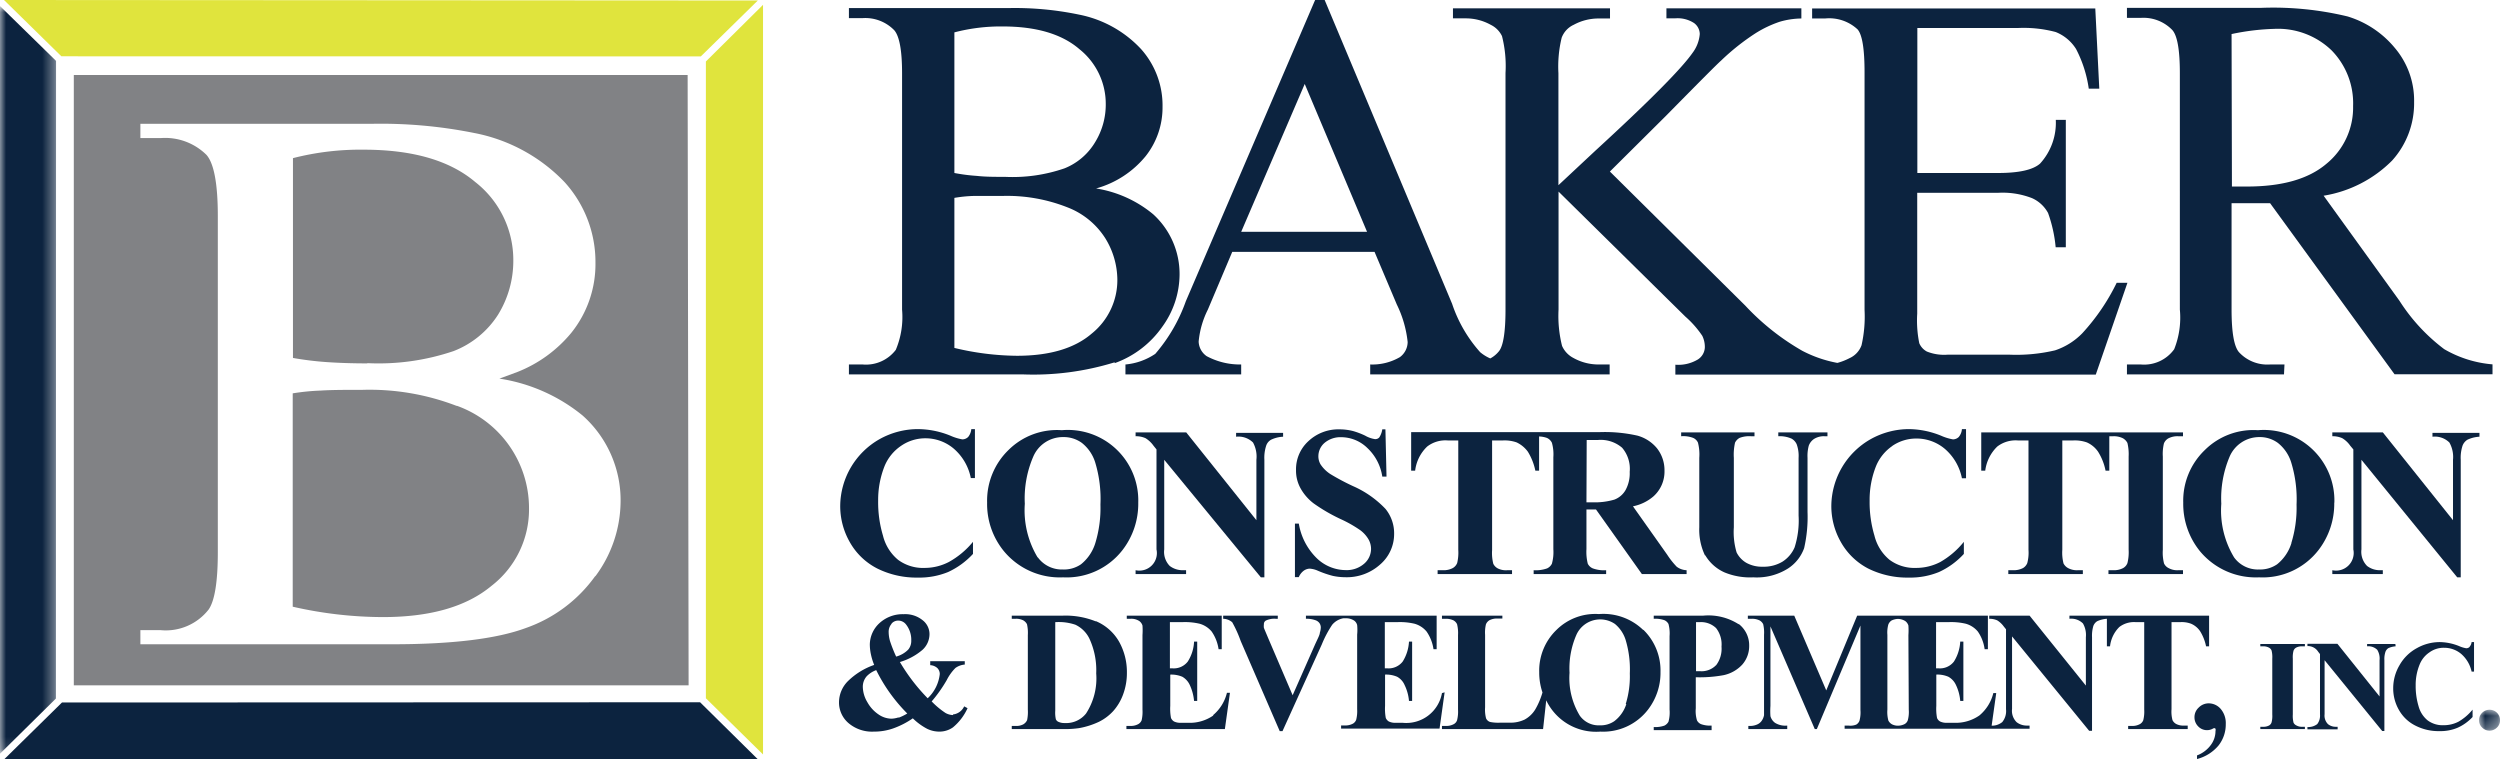
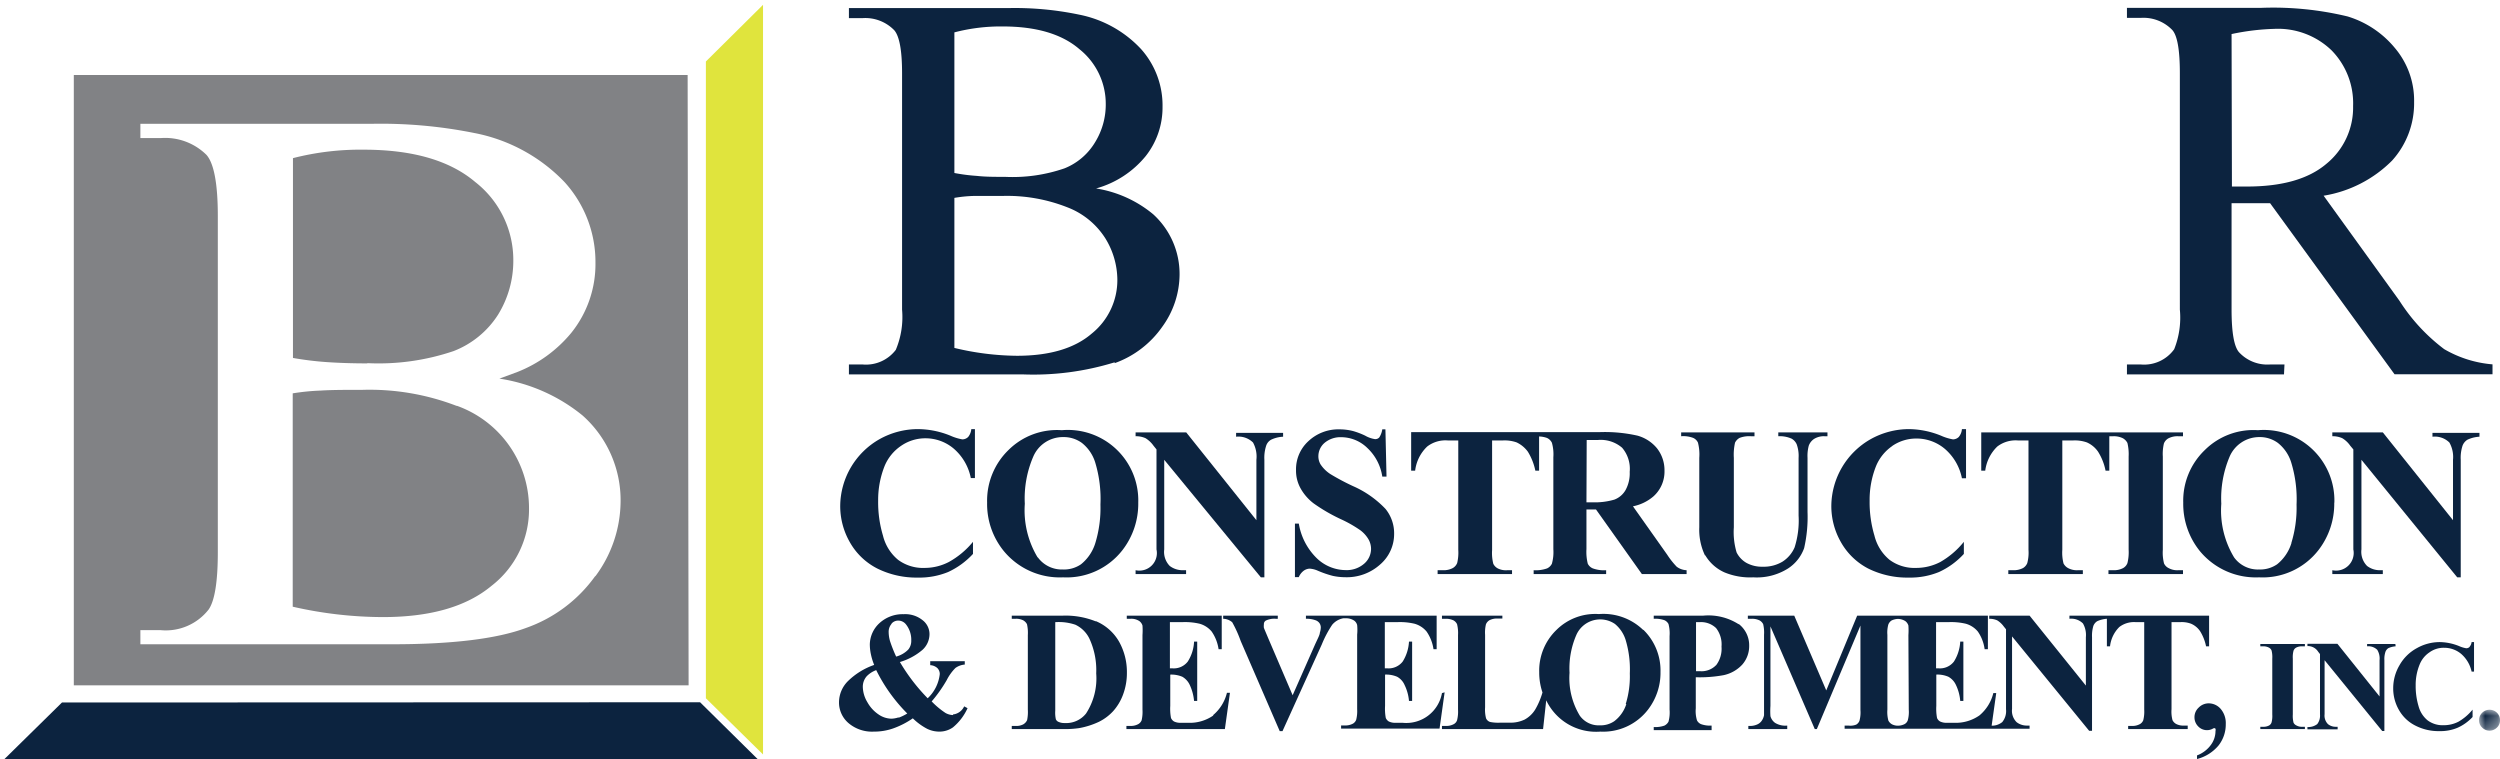
<svg xmlns="http://www.w3.org/2000/svg" viewBox="0 0 206.94 62.83" height="62.83" width="206.94" data-name="Layer 1" id="Layer_1">
  <defs>
    <style>.cls-1{fill:#fff;}.cls-1,.cls-2,.cls-4,.cls-6{fill-rule:evenodd;}.cls-2{fill:#0c233f;}.cls-3{mask:url(#mask);}.cls-4{fill:#e0e43d;}.cls-5{mask:url(#mask-2-2);}.cls-6{fill:#818285;}</style>
    <mask maskUnits="userSpaceOnUse" height="1.73" width="1.73" y="58.75" x="205.21" id="mask">
      <g transform="translate(-5 -4.94)">
        <g id="mask-2">
          <polygon points="210.21 63.69 211.94 63.69 211.94 65.42 210.21 65.42 210.21 63.69" class="cls-1" id="path-1" />
        </g>
      </g>
    </mask>
    <mask maskUnits="userSpaceOnUse" height="61.89" width="4.65" y="0.5" x="0" id="mask-2-2">
      <g transform="translate(-5 -4.94)">
        <g id="mask-4">
          <polygon points="5 5.44 9.64 5.44 9.64 67.33 5 67.33 5 5.44" class="cls-1" id="path-3" />
        </g>
      </g>
    </mask>
  </defs>
  <path transform="translate(-5 -4.94)" d="M84,33.74V21.32a11.09,11.09,0,0,1,1.59-.16c.65,0,1.45,0,2.37,0a13.56,13.56,0,0,1,5.39.94,6.44,6.44,0,0,1,3.14,2.56,6.61,6.61,0,0,1,1,3.4,5.68,5.68,0,0,1-2.13,4.5q-2.13,1.83-6.19,1.83A22.74,22.74,0,0,1,84,33.74ZM84,7.62a15.14,15.14,0,0,1,4-.49c2.79,0,4.9.63,6.35,1.88a5.78,5.78,0,0,1,2.18,4.53,5.94,5.94,0,0,1-.88,3.17,5.2,5.2,0,0,1-2.52,2.16,13.14,13.14,0,0,1-4.93.71c-.85,0-1.63,0-2.34-.08A15.15,15.15,0,0,1,84,19.26ZM97.27,35a8.16,8.16,0,0,0,3.93-3,7.43,7.43,0,0,0,1.44-4.32,6.68,6.68,0,0,0-2.18-5,9.79,9.79,0,0,0-4.73-2.14,8.1,8.1,0,0,0,4.1-2.67,6.49,6.49,0,0,0,1.4-4.08A7,7,0,0,0,99.45,9a9.51,9.51,0,0,0-5.13-2.85,26,26,0,0,0-5.9-.54H75.27v.83h1.14a3.34,3.34,0,0,1,2.61,1c.43.49.65,1.68.65,3.56V30.57a7,7,0,0,1-.52,3.33,3.1,3.1,0,0,1-2.74,1.21H75.27v.82H89.63a22.78,22.78,0,0,0,7.64-1Z" class="cls-2" id="Fill-1" />
-   <path transform="translate(-5 -4.94)" d="M113,11.89l5.16,12.24H107.74ZM98.16,35.11v.82h9.58v-.82a5.82,5.82,0,0,1-2.86-.69,1.53,1.53,0,0,1-.66-1.21,7.42,7.42,0,0,1,.76-2.64L107,25.79h11.78l1.84,4.35a9.23,9.23,0,0,1,.9,3.11,1.57,1.57,0,0,1-.64,1.25,4.53,4.53,0,0,1-2.46.61v.82h19.82v-.82h-1a4.26,4.26,0,0,1-2-.54,2.06,2.06,0,0,1-.94-1,10.18,10.18,0,0,1-.29-3V20.8l10.5,10.35a8.12,8.12,0,0,1,1.4,1.59,2.11,2.11,0,0,1,.21.95,1.24,1.24,0,0,1-.57,1,3.14,3.14,0,0,1-1.87.44v.82h34.8l2.62-7.6h-.89a17.4,17.4,0,0,1-2.85,4.18,5.64,5.64,0,0,1-2.25,1.41,14,14,0,0,1-3.74.36h-5.17a3.84,3.84,0,0,1-1.7-.26,1.4,1.4,0,0,1-.63-.69,9.44,9.44,0,0,1-.17-2.45v-10h6.68a6.73,6.73,0,0,1,2.82.44,2.81,2.81,0,0,1,1.33,1.23,11.46,11.46,0,0,1,.63,2.84H176V14.86h-.83a5,5,0,0,1-1.3,3.62q-.88.78-3.48.78h-6.68v-12H172a10.34,10.34,0,0,1,3.16.33A3.52,3.52,0,0,1,176.85,9a10.19,10.19,0,0,1,1.05,3.28h.87l-.33-6.64H155v.83h1.07a3.45,3.45,0,0,1,2.69.9c.39.44.58,1.63.58,3.55V30.59a10.67,10.67,0,0,1-.25,2.93,1.87,1.87,0,0,1-1,1.07,4.93,4.93,0,0,1-1,.39,10.34,10.34,0,0,1-2.9-1,20,20,0,0,1-4.72-3.74l-11.21-11.1,4.64-4.61c2.71-2.75,4.23-4.28,4.56-4.57a19,19,0,0,1,2.86-2.27,9.27,9.27,0,0,1,2-.95,6.65,6.65,0,0,1,1.79-.27V5.63H142.94v.83h.7a2.5,2.5,0,0,1,1.59.39,1.15,1.15,0,0,1,.47.91,3,3,0,0,1-.6,1.56q-1.4,2-8.06,8.11L134,20.27V11a10.08,10.08,0,0,1,.27-2.94,1.91,1.91,0,0,1,1-1.07,4.3,4.3,0,0,1,2-.52h1V5.63h-13v.83h1.08a4.26,4.26,0,0,1,2.06.54,2,2,0,0,1,.92.93,10.09,10.09,0,0,1,.29,3.06V30.57c0,1.82-.18,3-.54,3.44a2.33,2.33,0,0,1-.72.6,3.39,3.39,0,0,1-.84-.52,11.44,11.44,0,0,1-2.32-4L114.65,4.94h-.79l-10.7,24.93a13.63,13.63,0,0,1-2.53,4.36,5.25,5.25,0,0,1-2.47.88Z" class="cls-2" id="Fill-3" />
  <path transform="translate(-5 -4.94)" d="M189.72,7.76a19.37,19.37,0,0,1,3.53-.43A6.39,6.39,0,0,1,198,9.11a6.25,6.25,0,0,1,1.78,4.61,6,6,0,0,1-2.21,4.78q-2.21,1.88-6.56,1.88h-1.26Zm4.38,27.35h-1.19a3.19,3.19,0,0,1-2.56-1c-.42-.46-.63-1.64-.63-3.55v-8.8l.7,0h.63c.47,0,1.09,0,1.86,0l10.3,14.16h8.11v-.82a9.44,9.44,0,0,1-4-1.26,15.29,15.29,0,0,1-3.7-4l-6.28-8.7a10.32,10.32,0,0,0,5.66-2.9,7.06,7.06,0,0,0,1.83-4.85,6.73,6.73,0,0,0-1.61-4.5,8.13,8.13,0,0,0-3.9-2.59,26.35,26.35,0,0,0-7.15-.71H181.06v.83h1.15a3.31,3.31,0,0,1,2.6,1c.42.46.63,1.65.63,3.56V30.57a7.05,7.05,0,0,1-.47,3.28,3.07,3.07,0,0,1-2.76,1.26h-1.15v.82h13Z" class="cls-2" id="Fill-5" />
  <path transform="translate(-5 -4.94)" d="M85.14,41.11a.69.69,0,0,1-.48.2,4.29,4.29,0,0,1-1-.31A7.22,7.22,0,0,0,81,40.46a6.52,6.52,0,0,0-3.19.83,6.41,6.41,0,0,0-3.26,5.52,6,6,0,0,0,.79,3A5.44,5.44,0,0,0,77.62,52a7.28,7.28,0,0,0,3.35.75,6.28,6.28,0,0,0,2.51-.46,6.47,6.47,0,0,0,2.06-1.5v-1a6.9,6.9,0,0,1-2,1.67,4.36,4.36,0,0,1-2,.49,3.47,3.47,0,0,1-2.2-.67,3.75,3.75,0,0,1-1.25-2,9.62,9.62,0,0,1-.4-2.87,7.58,7.58,0,0,1,.54-2.91,3.75,3.75,0,0,1,1.35-1.65,3.53,3.53,0,0,1,2-.63,3.62,3.62,0,0,1,2.36.85,4.31,4.31,0,0,1,1.42,2.44h.34V40.46H85.4a1.18,1.18,0,0,1-.26.65" class="cls-2" id="Fill-7" />
  <path transform="translate(-5 -4.94)" d="M90.89,51.08a7.56,7.56,0,0,1-1.06-4.44,8.72,8.72,0,0,1,.69-3.88A2.66,2.66,0,0,1,93,41.12a2.55,2.55,0,0,1,1.55.48,3.3,3.3,0,0,1,1.11,1.63,10.42,10.42,0,0,1,.43,3.48,9.92,9.92,0,0,1-.42,3.17,3.6,3.6,0,0,1-1.19,1.77,2.49,2.49,0,0,1-1.5.43,2.46,2.46,0,0,1-2.07-1m7-.6a6.27,6.27,0,0,0,1.31-3.93,5.83,5.83,0,0,0-6.33-6,5.69,5.69,0,0,0-4.4,1.63,5.84,5.84,0,0,0-1.78,4.36,6.16,6.16,0,0,0,1.37,4A6,6,0,0,0,93,52.73a5.85,5.85,0,0,0,4.91-2.25" class="cls-2" id="Fill-9" />
  <path transform="translate(-5 -4.94)" d="M109.37,52.73h.29V43a3.22,3.22,0,0,1,.15-1.17.9.9,0,0,1,.4-.49,2.59,2.59,0,0,1,1-.25v-.32h-3.89v.32a1.71,1.71,0,0,1,1.4.48A2.42,2.42,0,0,1,109,43v5l-5.81-7.27H99v.32a1.91,1.91,0,0,1,.82.16,2.26,2.26,0,0,1,.66.62l.25.31v8.28A1.45,1.45,0,0,1,99,52.14v.32h4.18v-.32h-.28a1.76,1.76,0,0,1-1.07-.35,1.66,1.66,0,0,1-.46-1.37V43Z" class="cls-2" id="Fill-11" />
  <path transform="translate(-5 -4.94)" d="M116.33,52.13a3.48,3.48,0,0,1-2.35-1,5.18,5.18,0,0,1-1.47-2.85h-.32v4.43h.32a1.26,1.26,0,0,1,.41-.53.9.9,0,0,1,.48-.17,1.92,1.92,0,0,1,.68.17,8.51,8.51,0,0,0,1.25.43,5,5,0,0,0,1,.11,4.13,4.13,0,0,0,2.92-1.06,3.32,3.32,0,0,0,1.15-2.53,3.2,3.2,0,0,0-.71-2.06A8.29,8.29,0,0,0,117,45.18a18.9,18.9,0,0,1-1.88-1,2.8,2.8,0,0,1-.81-.8,1.31,1.31,0,0,1-.18-.69,1.46,1.46,0,0,1,.51-1.09,2.05,2.05,0,0,1,1.41-.47,3.11,3.11,0,0,1,2.13.89,4.07,4.07,0,0,1,1.24,2.37h.35l-.09-3.91h-.26a1.68,1.68,0,0,1-.25.67.45.45,0,0,1-.35.14A2.34,2.34,0,0,1,118,41a6.28,6.28,0,0,0-1-.38,4.56,4.56,0,0,0-1.11-.14,3.62,3.62,0,0,0-2.61,1,3.15,3.15,0,0,0-1,2.38,3,3,0,0,0,.38,1.51,4,4,0,0,0,1.08,1.24A14.23,14.23,0,0,0,116,47.92a10.31,10.31,0,0,1,1.6.91,2.55,2.55,0,0,1,.67.74,1.59,1.59,0,0,1,.22.81,1.62,1.62,0,0,1-.57,1.22,2.2,2.2,0,0,1-1.56.53" class="cls-2" id="Fill-13" />
  <path transform="translate(-5 -4.94)" d="M136.34,41.36h.93a2.72,2.72,0,0,1,2,.64,2.68,2.68,0,0,1,.63,2,2.87,2.87,0,0,1-.34,1.5,1.79,1.79,0,0,1-.94.8,5.77,5.77,0,0,1-1.81.22h-.49Zm.77,5.75,3.8,5.35h3.7v-.32a1.45,1.45,0,0,1-.82-.29,6.72,6.72,0,0,1-.79-1l-2.83-4a3.72,3.72,0,0,0,1.67-.8,2.75,2.75,0,0,0,.94-2.15,2.93,2.93,0,0,0-.62-1.85A3.19,3.19,0,0,0,140.54,41a12.3,12.3,0,0,0-3.13-.29h-15.6V43.9h.33a3.29,3.29,0,0,1,1-2,2.47,2.47,0,0,1,1.72-.5h.85v9.05a3.71,3.71,0,0,1-.09,1.09.84.84,0,0,1-.36.42,1.61,1.61,0,0,1-.82.18H124v.32h6.16v-.32h-.39A1.5,1.5,0,0,1,129,52a.86.86,0,0,1-.39-.39,3.61,3.61,0,0,1-.1-1.13V41.4h.87a3,3,0,0,1,1.16.16,2.44,2.44,0,0,1,.93.77,4.86,4.86,0,0,1,.62,1.57h.31V41.07a2.08,2.08,0,0,1,.65.12.84.84,0,0,1,.41.4,3.51,3.51,0,0,1,.12,1.2V50.4a3.55,3.55,0,0,1-.12,1.2.84.84,0,0,1-.4.39,2.79,2.79,0,0,1-1.11.15v.32h6v-.32a2.69,2.69,0,0,1-1.1-.15.81.81,0,0,1-.42-.39,4,4,0,0,1-.11-1.2V47.11Z" class="cls-2" id="Fill-15" />
  <path transform="translate(-5 -4.94)" d="M146.16,50.91a3.49,3.49,0,0,0,1.61,1.42,5.54,5.54,0,0,0,2.36.4A4.84,4.84,0,0,0,153,52a3.35,3.35,0,0,0,1.34-1.69,11.61,11.61,0,0,0,.28-3V42.84a3.29,3.29,0,0,1,.1-1,1.13,1.13,0,0,1,.48-.59,1.53,1.53,0,0,1,.83-.2h.24v-.32h-4.07v.32a2.38,2.38,0,0,1,1.1.2,1,1,0,0,1,.42.46,2.81,2.81,0,0,1,.16,1.13v4.78a7.31,7.31,0,0,1-.33,2.63,2.64,2.64,0,0,1-1,1.18,3,3,0,0,1-1.63.42,2.66,2.66,0,0,1-1.38-.33,2.07,2.07,0,0,1-.79-.85,5.87,5.87,0,0,1-.23-2.08V42.84a4.48,4.48,0,0,1,.1-1.26.92.92,0,0,1,.37-.39,2.21,2.21,0,0,1,.94-.14h.3v-.32h-6.07v.32a2.29,2.29,0,0,1,1,.14.78.78,0,0,1,.39.39,3.9,3.9,0,0,1,.11,1.26v5.75a4.92,4.92,0,0,0,.47,2.32" class="cls-2" id="Fill-17" />
  <path transform="translate(-5 -4.94)" d="M161.61,41.87a3.5,3.5,0,0,1,2-.63,3.63,3.63,0,0,1,2.37.85,4.31,4.31,0,0,1,1.42,2.44h.34V40.46h-.34a1.15,1.15,0,0,1-.26.65.69.69,0,0,1-.48.2,4.29,4.29,0,0,1-1-.31,7.22,7.22,0,0,0-2.62-.54,6.52,6.52,0,0,0-3.19.83,6.41,6.41,0,0,0-3.26,5.52,6,6,0,0,0,.79,3A5.5,5.5,0,0,0,159.64,52a7.25,7.25,0,0,0,3.35.75,6.28,6.28,0,0,0,2.51-.46,6.37,6.37,0,0,0,2.06-1.5v-1a6.9,6.9,0,0,1-1.95,1.67,4.33,4.33,0,0,1-2,.49,3.47,3.47,0,0,1-2.2-.67,3.75,3.75,0,0,1-1.25-2,9.62,9.62,0,0,1-.4-2.87,7.54,7.54,0,0,1,.54-2.91,3.75,3.75,0,0,1,1.35-1.65" class="cls-2" id="Fill-19" />
  <path transform="translate(-5 -4.94)" d="M184.12,41.65a.84.84,0,0,1,.36-.42,1.63,1.63,0,0,1,.82-.18h.4v-.32H169V43.9h.33a3.35,3.35,0,0,1,1-2,2.49,2.49,0,0,1,1.72-.5h.86v9.05a3.38,3.38,0,0,1-.1,1.1.85.85,0,0,1-.35.41,1.67,1.67,0,0,1-.83.18h-.39v.32h6.17v-.32H177a1.53,1.53,0,0,1-.8-.17.91.91,0,0,1-.39-.39,3.61,3.61,0,0,1-.1-1.13V41.4h.88a3,3,0,0,1,1.15.16,2.22,2.22,0,0,1,.93.77,4.64,4.64,0,0,1,.62,1.57h.31V41.05h.33a1.68,1.68,0,0,1,.78.16.93.93,0,0,1,.39.4,4,4,0,0,1,.1,1.13v7.71a3.7,3.7,0,0,1-.1,1.1.8.8,0,0,1-.35.41,1.63,1.63,0,0,1-.82.18h-.4v.32h6.17v-.32h-.4a1.46,1.46,0,0,1-.78-.17.81.81,0,0,1-.39-.39,3.61,3.61,0,0,1-.1-1.13V42.74a3.76,3.76,0,0,1,.09-1.09" class="cls-2" id="Fill-21" />
  <path transform="translate(-5 -4.94)" d="M194.68,49.88a3.6,3.6,0,0,1-1.19,1.77,2.49,2.49,0,0,1-1.5.43,2.43,2.43,0,0,1-2.06-1,7.49,7.49,0,0,1-1.06-4.44,8.88,8.88,0,0,1,.68-3.88A2.67,2.67,0,0,1,192,41.12a2.53,2.53,0,0,1,1.55.48,3.3,3.3,0,0,1,1.11,1.63,10.37,10.37,0,0,1,.44,3.48,9.89,9.89,0,0,1-.43,3.17m3.56-3.33a5.84,5.84,0,0,0-6.33-6,5.7,5.7,0,0,0-4.39,1.64,5.81,5.81,0,0,0-1.79,4.36,6.22,6.22,0,0,0,1.37,4A6,6,0,0,0,192,52.73a5.84,5.84,0,0,0,4.91-2.25,6.27,6.27,0,0,0,1.31-3.93" class="cls-2" id="Fill-23" />
  <path transform="translate(-5 -4.94)" d="M208.4,52.73h.29V43a3.22,3.22,0,0,1,.15-1.17,1,1,0,0,1,.4-.49,2.64,2.64,0,0,1,1-.25v-.32h-3.89v.32a1.71,1.71,0,0,1,1.4.48,2.42,2.42,0,0,1,.3,1.43v5l-5.81-7.27h-4.18v.32a1.91,1.91,0,0,1,.82.16,2.14,2.14,0,0,1,.66.62l.26.31v8.28a1.46,1.46,0,0,1-1.74,1.72v.32h4.18v-.32H202a1.73,1.73,0,0,1-1.06-.35,1.66,1.66,0,0,1-.47-1.37V43Z" class="cls-2" id="Fill-25" />
  <path transform="translate(-5 -4.94)" d="M79.38,64.32a2,2,0,0,1-.6.11,1.93,1.93,0,0,1-1.07-.36,2.92,2.92,0,0,1-.91-1,2.55,2.55,0,0,1-.38-1.29,1.31,1.31,0,0,1,.33-.87,2.1,2.1,0,0,1,.78-.5A13.58,13.58,0,0,0,80.1,64a3.92,3.92,0,0,1-.72.35m-.58-7.79a.72.72,0,0,1,.56-.25.82.82,0,0,1,.66.35,2.05,2.05,0,0,1,.41,1.31,1.11,1.11,0,0,1-.25.74,2.2,2.2,0,0,1-1,.58A11.76,11.76,0,0,1,78.67,58a2.81,2.81,0,0,1-.11-.73,1,1,0,0,1,.24-.69m5.09,7.55a1.35,1.35,0,0,1-.62-.17A6.67,6.67,0,0,1,82.12,63a11.54,11.54,0,0,0,1.25-1.77,3.9,3.9,0,0,1,.72-1,1.53,1.53,0,0,1,.77-.28v-.28H82V60a.94.94,0,0,1,.59.24.7.7,0,0,1,.2.5,3.23,3.23,0,0,1-1,2,15.54,15.54,0,0,1-2.3-3,5.12,5.12,0,0,0,1.86-1,1.77,1.77,0,0,0,.59-1.33,1.46,1.46,0,0,0-.58-1.14,2.29,2.29,0,0,0-1.55-.49,2.85,2.85,0,0,0-2,.73A2.45,2.45,0,0,0,77,58.27a4,4,0,0,0,.09.83,5.2,5.2,0,0,0,.27.88,5.83,5.83,0,0,0-2.16,1.33,2.49,2.49,0,0,0-.75,1.81,2.24,2.24,0,0,0,.78,1.67,3,3,0,0,0,2.1.71,4.73,4.73,0,0,0,1.59-.26,6.91,6.91,0,0,0,1.64-.84,5,5,0,0,0,1.19.87,2.31,2.31,0,0,0,1,.23,1.94,1.94,0,0,0,1.13-.35,4.43,4.43,0,0,0,1.21-1.59l-.28-.15a1.15,1.15,0,0,1-.93.67" class="cls-2" id="Fill-27" />
  <path transform="translate(-5 -4.94)" d="M94.9,64a2.1,2.1,0,0,1-1.77.79,1.15,1.15,0,0,1-.54-.11.41.41,0,0,1-.19-.2,2.51,2.51,0,0,1-.05-.71V56.44a4.28,4.28,0,0,1,1.66.21,2.45,2.45,0,0,1,1.16,1.14,6.21,6.21,0,0,1,.57,2.89A5.34,5.34,0,0,1,94.9,64m.79-7.63A6.69,6.69,0,0,0,93,55.9H88.75v.26h.32a1.28,1.28,0,0,1,.63.13.79.79,0,0,1,.31.32,3.21,3.21,0,0,1,.07.9v6.17a3.34,3.34,0,0,1-.06.87.78.78,0,0,1-.32.35,1.23,1.23,0,0,1-.63.13h-.32v.26H93a8.21,8.21,0,0,0,1.33-.08,6.51,6.51,0,0,0,1.63-.52,4,4,0,0,0,1.17-.87,4.23,4.23,0,0,0,.83-1.38,5.08,5.08,0,0,0,.32-1.82,5.14,5.14,0,0,0-.65-2.57,4,4,0,0,0-1.91-1.69" class="cls-2" id="Fill-29" />
  <path transform="translate(-5 -4.94)" d="M105.44,64.16a3.41,3.41,0,0,1-2.11.61h-.57a1.19,1.19,0,0,1-.58-.11.63.63,0,0,1-.25-.29,4.14,4.14,0,0,1-.06-1V60.78a2.35,2.35,0,0,1,1,.18,1.52,1.52,0,0,1,.62.69,4,4,0,0,1,.35,1.31h.26V58.05h-.26a3.34,3.34,0,0,1-.52,1.65,1.46,1.46,0,0,1-1.3.56h-.18V56.44h1a5.27,5.27,0,0,1,1.46.13,2,2,0,0,1,1,.65,3.45,3.45,0,0,1,.57,1.46h.26V55.9H98.27v.26h.32a1.2,1.2,0,0,1,.72.19.72.72,0,0,1,.26.37,5.79,5.79,0,0,1,0,.79v6.17a3.08,3.08,0,0,1-.07.88.64.64,0,0,1-.28.32,1.29,1.29,0,0,1-.66.15h-.32v.26h8.15l.42-3h-.25a3.49,3.49,0,0,1-1.15,1.85" class="cls-2" id="Fill-31" />
  <path transform="translate(-5 -4.94)" d="M124.36,62.31a3,3,0,0,1-3.26,2.46h-.56a1.19,1.19,0,0,1-.58-.11.63.63,0,0,1-.25-.29,4.14,4.14,0,0,1-.06-1V60.78a2.3,2.3,0,0,1,1,.18,1.42,1.42,0,0,1,.62.69,3.71,3.71,0,0,1,.36,1.31h.26V58.05h-.26a3.45,3.45,0,0,1-.52,1.65,1.47,1.47,0,0,1-1.3.56h-.18V56.44h1a5.27,5.27,0,0,1,1.46.13,2,2,0,0,1,1,.65,3.45,3.45,0,0,1,.57,1.46h.26V55.9H113.1v.26a2.15,2.15,0,0,1,.79.12.68.68,0,0,1,.33.24.64.64,0,0,1,.11.36,1.58,1.58,0,0,1-.08.44c0,.17-.19.51-.41,1L112,62.49l-2-4.67c-.21-.5-.34-.8-.38-.91a1.17,1.17,0,0,1,0-.3.33.33,0,0,1,.16-.3,1.6,1.6,0,0,1,.83-.15h.16V55.9h-4.52v.26a1.17,1.17,0,0,1,.75.29A10.1,10.1,0,0,1,107.7,58l3.23,7.46h.23l3.25-7.17a9.1,9.1,0,0,1,.86-1.63,1.56,1.56,0,0,1,.92-.54h.17a1.22,1.22,0,0,1,.73.19.65.65,0,0,1,.25.37,4,4,0,0,1,0,.79v6.17a2.94,2.94,0,0,1-.08.88.62.62,0,0,1-.27.32,1.3,1.3,0,0,1-.67.15h-.31v.26h8.15l.42-3Z" class="cls-2" id="Fill-33" />
  <path transform="translate(-5 -4.94)" d="M139.62,63.22a2.87,2.87,0,0,1-1,1.42,2,2,0,0,1-1.2.34,1.91,1.91,0,0,1-1.65-.8,6,6,0,0,1-.85-3.55,6.94,6.94,0,0,1,.55-3.1,2.16,2.16,0,0,1,3.21-.94,2.79,2.79,0,0,1,.88,1.31,8.4,8.4,0,0,1,.35,2.79,7.73,7.73,0,0,1-.34,2.53m1.44-6.14a4.73,4.73,0,0,0-3.66-1.31,4.56,4.56,0,0,0-3.51,1.31,4.68,4.68,0,0,0-1.43,3.49,5.16,5.16,0,0,0,.27,1.69,6.24,6.24,0,0,1-.6,1.41,2.37,2.37,0,0,1-.87.83,2.72,2.72,0,0,1-1.25.26h-.78a3.37,3.37,0,0,1-.84-.06.55.55,0,0,1-.33-.3,2.85,2.85,0,0,1-.08-.91v-6a2.94,2.94,0,0,1,.07-.87.71.71,0,0,1,.29-.34,1.35,1.35,0,0,1,.66-.14h.41V55.9h-5v.26h.32a1.41,1.41,0,0,1,.63.13.7.7,0,0,1,.3.32,3.06,3.06,0,0,1,.08.9v6.17a2.94,2.94,0,0,1-.08.88.58.58,0,0,1-.27.32,1.29,1.29,0,0,1-.66.15h-.32v.26h8.37l.26-2.38a4.57,4.57,0,0,0,4.48,2.59,4.68,4.68,0,0,0,3.93-1.8,5,5,0,0,0,1.05-3.14,4.7,4.7,0,0,0-1.41-3.48" class="cls-2" id="Fill-35" />
  <path transform="translate(-5 -4.94)" d="M147.05,60a1.67,1.67,0,0,1-1.31.5h-.35V56.44h.29a1.79,1.79,0,0,1,1.37.49,2.19,2.19,0,0,1,.45,1.53,2.26,2.26,0,0,1-.45,1.55m1.88-3.39A4.63,4.63,0,0,0,146,55.9h-4.11v.26a2.25,2.25,0,0,1,.89.12.71.71,0,0,1,.33.31,3,3,0,0,1,.09,1v6.09a2.88,2.88,0,0,1-.09,1,.79.79,0,0,1-.33.32,2.21,2.21,0,0,1-.89.12v.26h4.79V65a2.19,2.19,0,0,1-.88-.12.67.67,0,0,1-.33-.31,2.64,2.64,0,0,1-.1-1V61a11,11,0,0,0,2.29-.17,2.93,2.93,0,0,0,1.56-.88,2.32,2.32,0,0,0,.57-1.57,2.22,2.22,0,0,0-.88-1.8" class="cls-2" id="Fill-37" />
  <path transform="translate(-5 -4.94)" d="M163,63.68a2.63,2.63,0,0,1-.08.88.58.58,0,0,1-.27.32,1.24,1.24,0,0,1-.58.13,1.1,1.1,0,0,1-.45-.11.72.72,0,0,1-.31-.32,2.73,2.73,0,0,1-.08-.9V57.49a2.48,2.48,0,0,1,.08-.86.69.69,0,0,1,.27-.33,1.33,1.33,0,0,1,.52-.13,1.19,1.19,0,0,1,.61.18.72.72,0,0,1,.26.37,5.79,5.79,0,0,1,0,.79Zm22.45-7.24a2.2,2.2,0,0,1,.92.13,1.73,1.73,0,0,1,.74.61,3.79,3.79,0,0,1,.5,1.26h.25V55.9H176.3v.26a1.36,1.36,0,0,1,1.12.39,1.92,1.92,0,0,1,.24,1.14v4L173,55.9h-3.34v.26a1.56,1.56,0,0,1,.66.13,1.88,1.88,0,0,1,.53.49l.2.25v6.62a1.44,1.44,0,0,1-.31,1.06,1.35,1.35,0,0,1-.88.3l.38-2.7H170a3.49,3.49,0,0,1-1.15,1.85,3.43,3.43,0,0,1-2.11.61h-.57a1.21,1.21,0,0,1-.58-.11.58.58,0,0,1-.25-.29,4.14,4.14,0,0,1-.06-1V60.78a2.27,2.27,0,0,1,1,.18,1.48,1.48,0,0,1,.63.69,3.72,3.72,0,0,1,.35,1.31h.26V58.05h-.26a3.45,3.45,0,0,1-.52,1.65,1.46,1.46,0,0,1-1.3.56h-.18V56.44h1a5.27,5.27,0,0,1,1.46.13,2,2,0,0,1,1,.65,3.33,3.33,0,0,1,.56,1.46h.27V55.9H158.73l-2.56,6.19-2.65-6.19h-3.84v.26H150a1.42,1.42,0,0,1,.64.13.73.73,0,0,1,.31.32,3,3,0,0,1,.07.88v5.94c0,.42,0,.66,0,.71a1.16,1.16,0,0,1-.22.5.89.89,0,0,1-.4.29,1.44,1.44,0,0,1-.59.1h-.09v.26h3.22V65a1.61,1.61,0,0,1-1-.22,1,1,0,0,1-.39-.56,6,6,0,0,1,0-.85V56.79l3.67,8.5h.17L159,56.72v7a2.63,2.63,0,0,1-.08.88.62.62,0,0,1-.27.32A1.3,1.3,0,0,1,158,65h-.31v.26H173V65h-.22a1.36,1.36,0,0,1-.85-.28,1.32,1.32,0,0,1-.38-1.1v-6l6.38,7.81h.24V57.69a2.85,2.85,0,0,1,.11-.94.79.79,0,0,1,.32-.39,2.29,2.29,0,0,1,.8-.2v2.28h.26a2.66,2.66,0,0,1,.77-1.6,2,2,0,0,1,1.38-.4h.68v7.24a2.94,2.94,0,0,1-.08.88.64.64,0,0,1-.28.32,1.29,1.29,0,0,1-.66.15h-.31v.26h4.93V65h-.31a1.25,1.25,0,0,1-.64-.13.72.72,0,0,1-.31-.32,2.73,2.73,0,0,1-.08-.9V56.44Z" class="cls-2" id="Fill-39" />
  <path transform="translate(-5 -4.94)" d="M187.84,63.16a1.15,1.15,0,0,0-.84.35,1.07,1.07,0,0,0-.35.8,1.05,1.05,0,0,0,.3.75,1,1,0,0,0,.71.32,1,1,0,0,0,.5-.12.36.36,0,0,1,.13-.05.19.19,0,0,1,.1.05.36.36,0,0,1,0,.19,1.93,1.93,0,0,1-.36,1.12,2.51,2.51,0,0,1-1.17.9v.3a3.45,3.45,0,0,0,1.78-1.12,2.81,2.81,0,0,0,.6-1.77,1.81,1.81,0,0,0-.42-1.26,1.32,1.32,0,0,0-1-.46" class="cls-2" id="Fill-41" />
  <path transform="translate(-5 -4.94)" d="M192.1,58.44h.23a1,1,0,0,1,.47.1.48.48,0,0,1,.23.24,2.25,2.25,0,0,1,.06.68v4.62a2.09,2.09,0,0,1-.06.66.46.46,0,0,1-.2.25,1,1,0,0,1-.5.11h-.23v.19h3.69V65.1h-.23a.88.88,0,0,1-.47-.11.49.49,0,0,1-.24-.23,2.25,2.25,0,0,1-.06-.68V59.46a2.09,2.09,0,0,1,.06-.66.48.48,0,0,1,.21-.25,1,1,0,0,1,.5-.11h.23v-.19H192.1Z" class="cls-2" id="Fill-43" />
  <path transform="translate(-5 -4.94)" d="M203.28,58.25h-2.34v.19a1.05,1.05,0,0,1,.84.29,1.38,1.38,0,0,1,.19.86v3l-3.49-4.36H196v.19a1,1,0,0,1,.89.47l.15.19v5a1.14,1.14,0,0,1-.23.8,1.22,1.22,0,0,1-.81.24v.19h2.5V65.1h-.16a1,1,0,0,1-.64-.22,1,1,0,0,1-.28-.82V59.59l4.77,5.86h.18V59.59a1.89,1.89,0,0,1,.09-.7.62.62,0,0,1,.24-.3,1.79,1.79,0,0,1,.6-.15Z" class="cls-2" id="Fill-45" />
  <path transform="translate(-5 -4.94)" d="M209.43,58.48a.38.38,0,0,1-.29.12,2.46,2.46,0,0,1-.61-.19,4.4,4.4,0,0,0-1.57-.32,3.85,3.85,0,0,0-1.9.5,3.63,3.63,0,0,0-1.43,1.4,3.75,3.75,0,0,0-.53,1.91,3.56,3.56,0,0,0,.47,1.8A3.2,3.2,0,0,0,204.93,65a4.2,4.2,0,0,0,2,.46,3.68,3.68,0,0,0,1.5-.28,3.83,3.83,0,0,0,1.24-.89v-.61a4.22,4.22,0,0,1-1.17,1,2.64,2.64,0,0,1-1.22.29,2.07,2.07,0,0,1-1.33-.4,2.25,2.25,0,0,1-.75-1.17,5.77,5.77,0,0,1-.24-1.72,4.42,4.42,0,0,1,.33-1.74,2.18,2.18,0,0,1,.81-1,2,2,0,0,1,1.21-.38,2.19,2.19,0,0,1,1.42.51,2.7,2.7,0,0,1,.86,1.46h.2V58.09h-.2a.71.71,0,0,1-.17.39" class="cls-2" id="Fill-47" />
  <g class="cls-3">
    <path transform="translate(-5 -4.94)" d="M211.69,63.94a.88.88,0,0,0-1.23,0,.84.84,0,0,0-.25.61.79.79,0,0,0,.25.61.83.83,0,0,0,.61.26.85.85,0,0,0,.62-.26.79.79,0,0,0,.25-.61.84.84,0,0,0-.25-.61" class="cls-2" id="Fill-49" />
  </g>
-   <polygon points="0.33 0 5.08 4.66 58.01 4.67 62.73 0.04 0.33 0" class="cls-4" id="Fill-52" />
  <polygon points="0.37 62.83 5.13 58.15 57.95 58.13 62.71 62.83 0.37 62.83" class="cls-2" id="Fill-54" />
  <g class="cls-5">
-     <polygon points="0 62.39 4.63 57.82 4.64 5.04 0 0.5 0 62.39" class="cls-2" id="Fill-56" />
-   </g>
+     </g>
  <polygon points="63.16 62.45 58.43 57.8 58.43 5.09 63.16 0.4 63.16 62.45" class="cls-4" id="Fill-59" />
  <path transform="translate(-5 -4.94)" d="M42.83,38.55A20.08,20.08,0,0,0,35,37.21c-1.35,0-2.5,0-3.46.06a18.61,18.61,0,0,0-2.31.23V55.16a33.77,33.77,0,0,0,7.46.86c3.93,0,6.92-.86,9-2.59A8,8,0,0,0,48.79,47a9,9,0,0,0-6-8.48ZM54.26,52.64a11.88,11.88,0,0,1-5.72,4.28q-3.63,1.35-11.08,1.35H16.62V57.1h1.66a4.5,4.5,0,0,0,4-1.72c.5-.74.75-2.32.75-4.73V22.82c0-2.67-.32-4.36-.94-5.06a4.86,4.86,0,0,0-3.78-1.39H16.62V15.19H35.7a39.09,39.09,0,0,1,8.56.76A14,14,0,0,1,51.72,20a9.83,9.83,0,0,1,2.57,6.69,9.08,9.08,0,0,1-2,5.8,11,11,0,0,1-4.46,3.24l-1.49.55h0a14.3,14.3,0,0,1,6.88,3.05,9.38,9.38,0,0,1,3.15,7.15,10.47,10.47,0,0,1-2.08,6.15Zm7.66-41.49H11.11l0,50.52H62ZM35.41,35a19.34,19.34,0,0,0,7.14-1A7.63,7.63,0,0,0,46.22,31a8.49,8.49,0,0,0,1.27-4.51A8.19,8.19,0,0,0,44.33,20q-3.16-2.67-9.22-2.67a22.47,22.47,0,0,0-5.86.7V34.57a26.46,26.46,0,0,0,2.75.34c1,.07,2.17.11,3.41.11Z" class="cls-6" id="Fill-61" />
</svg>